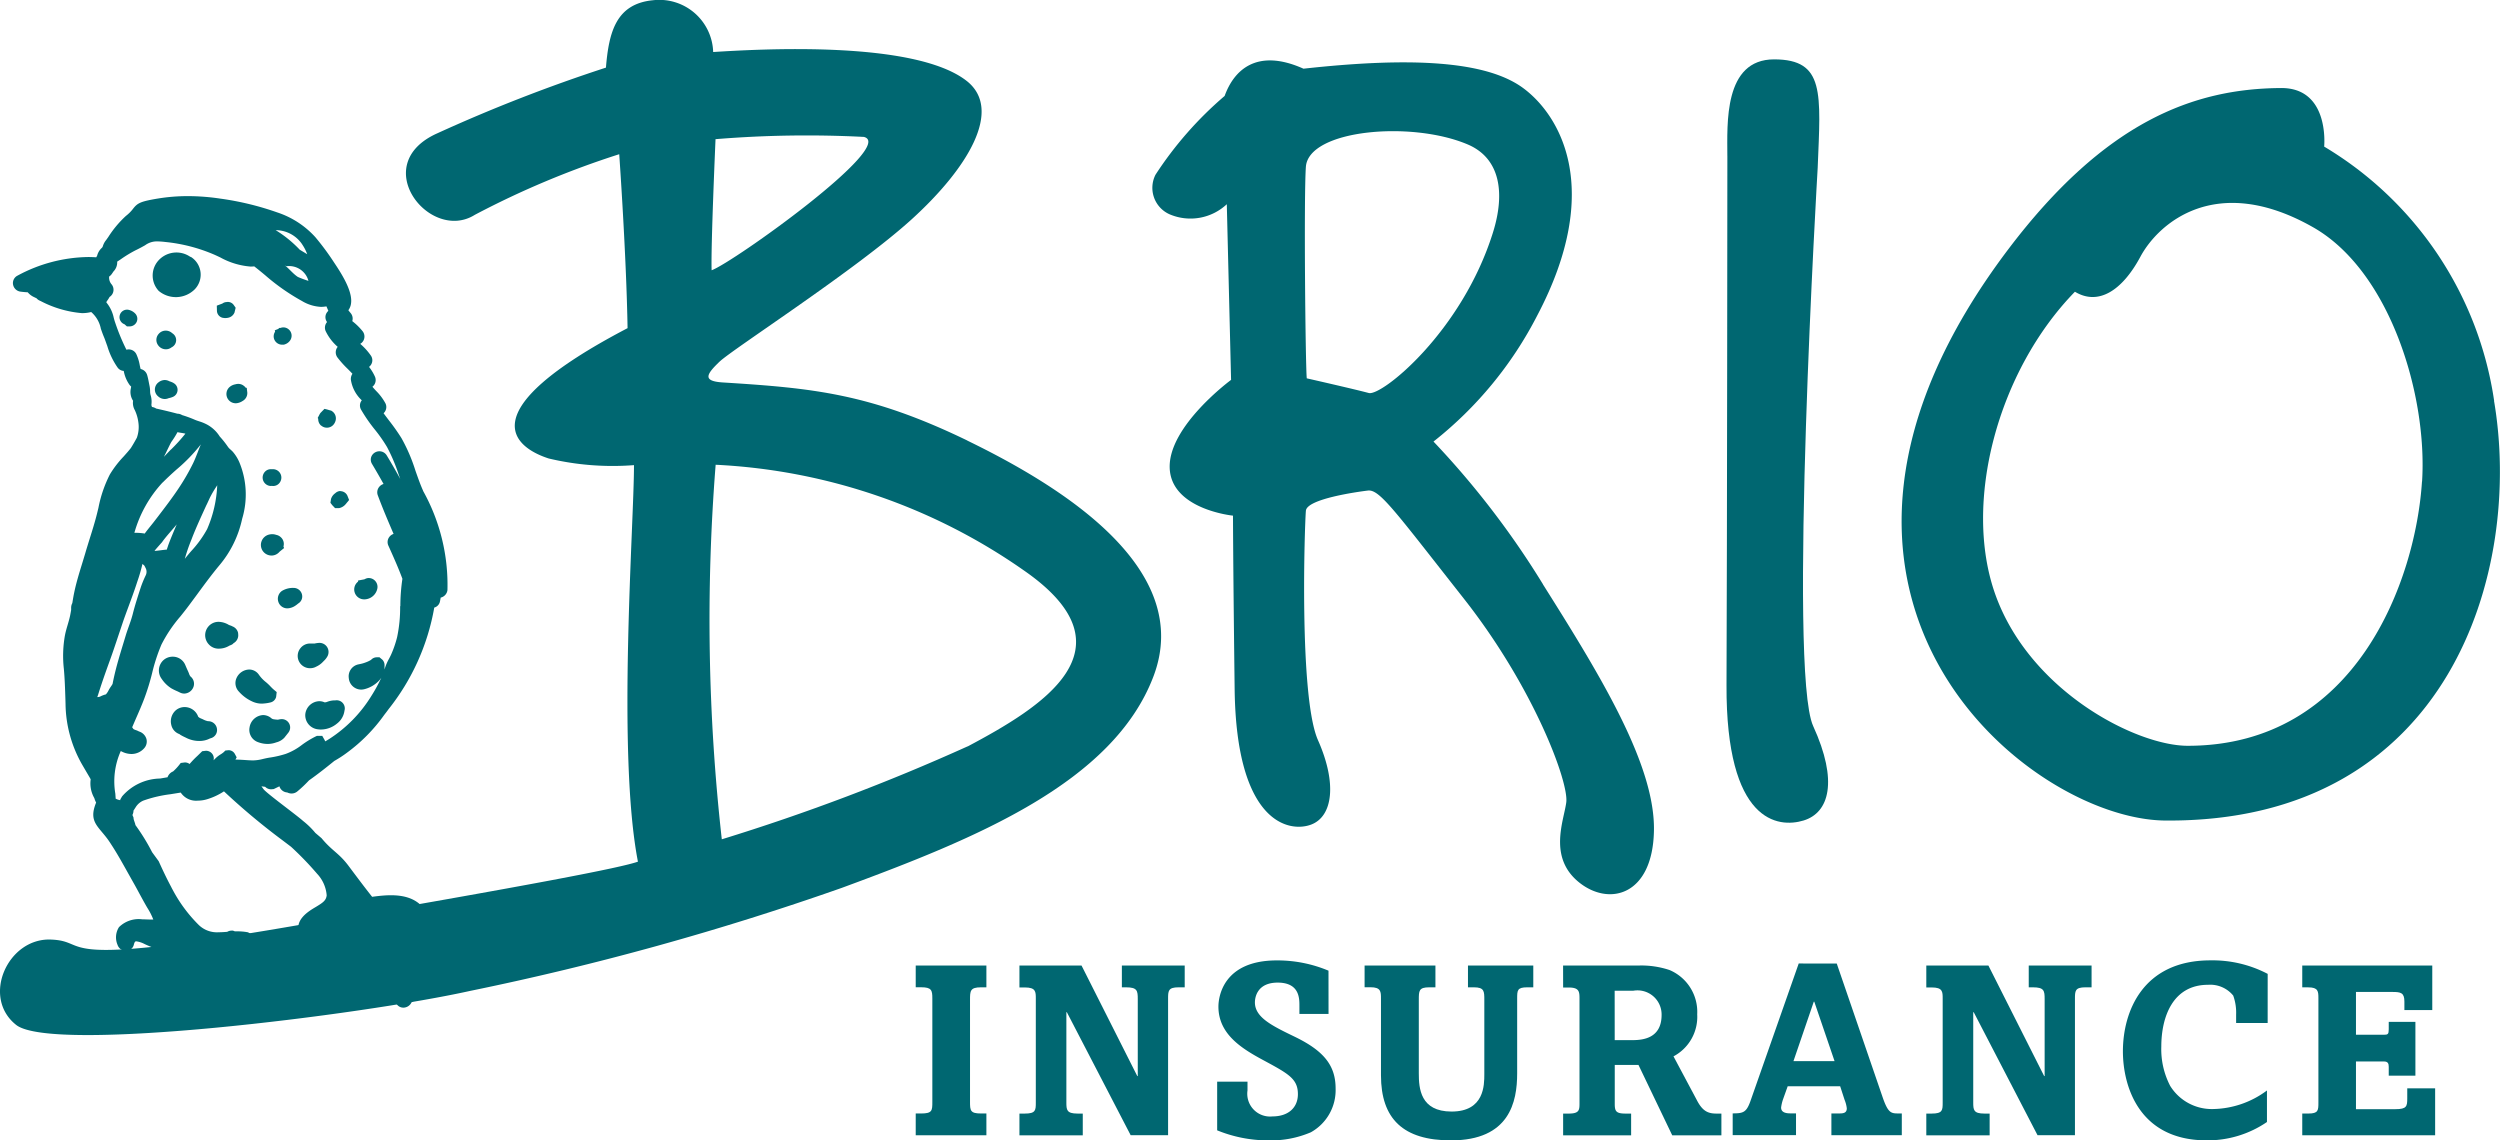
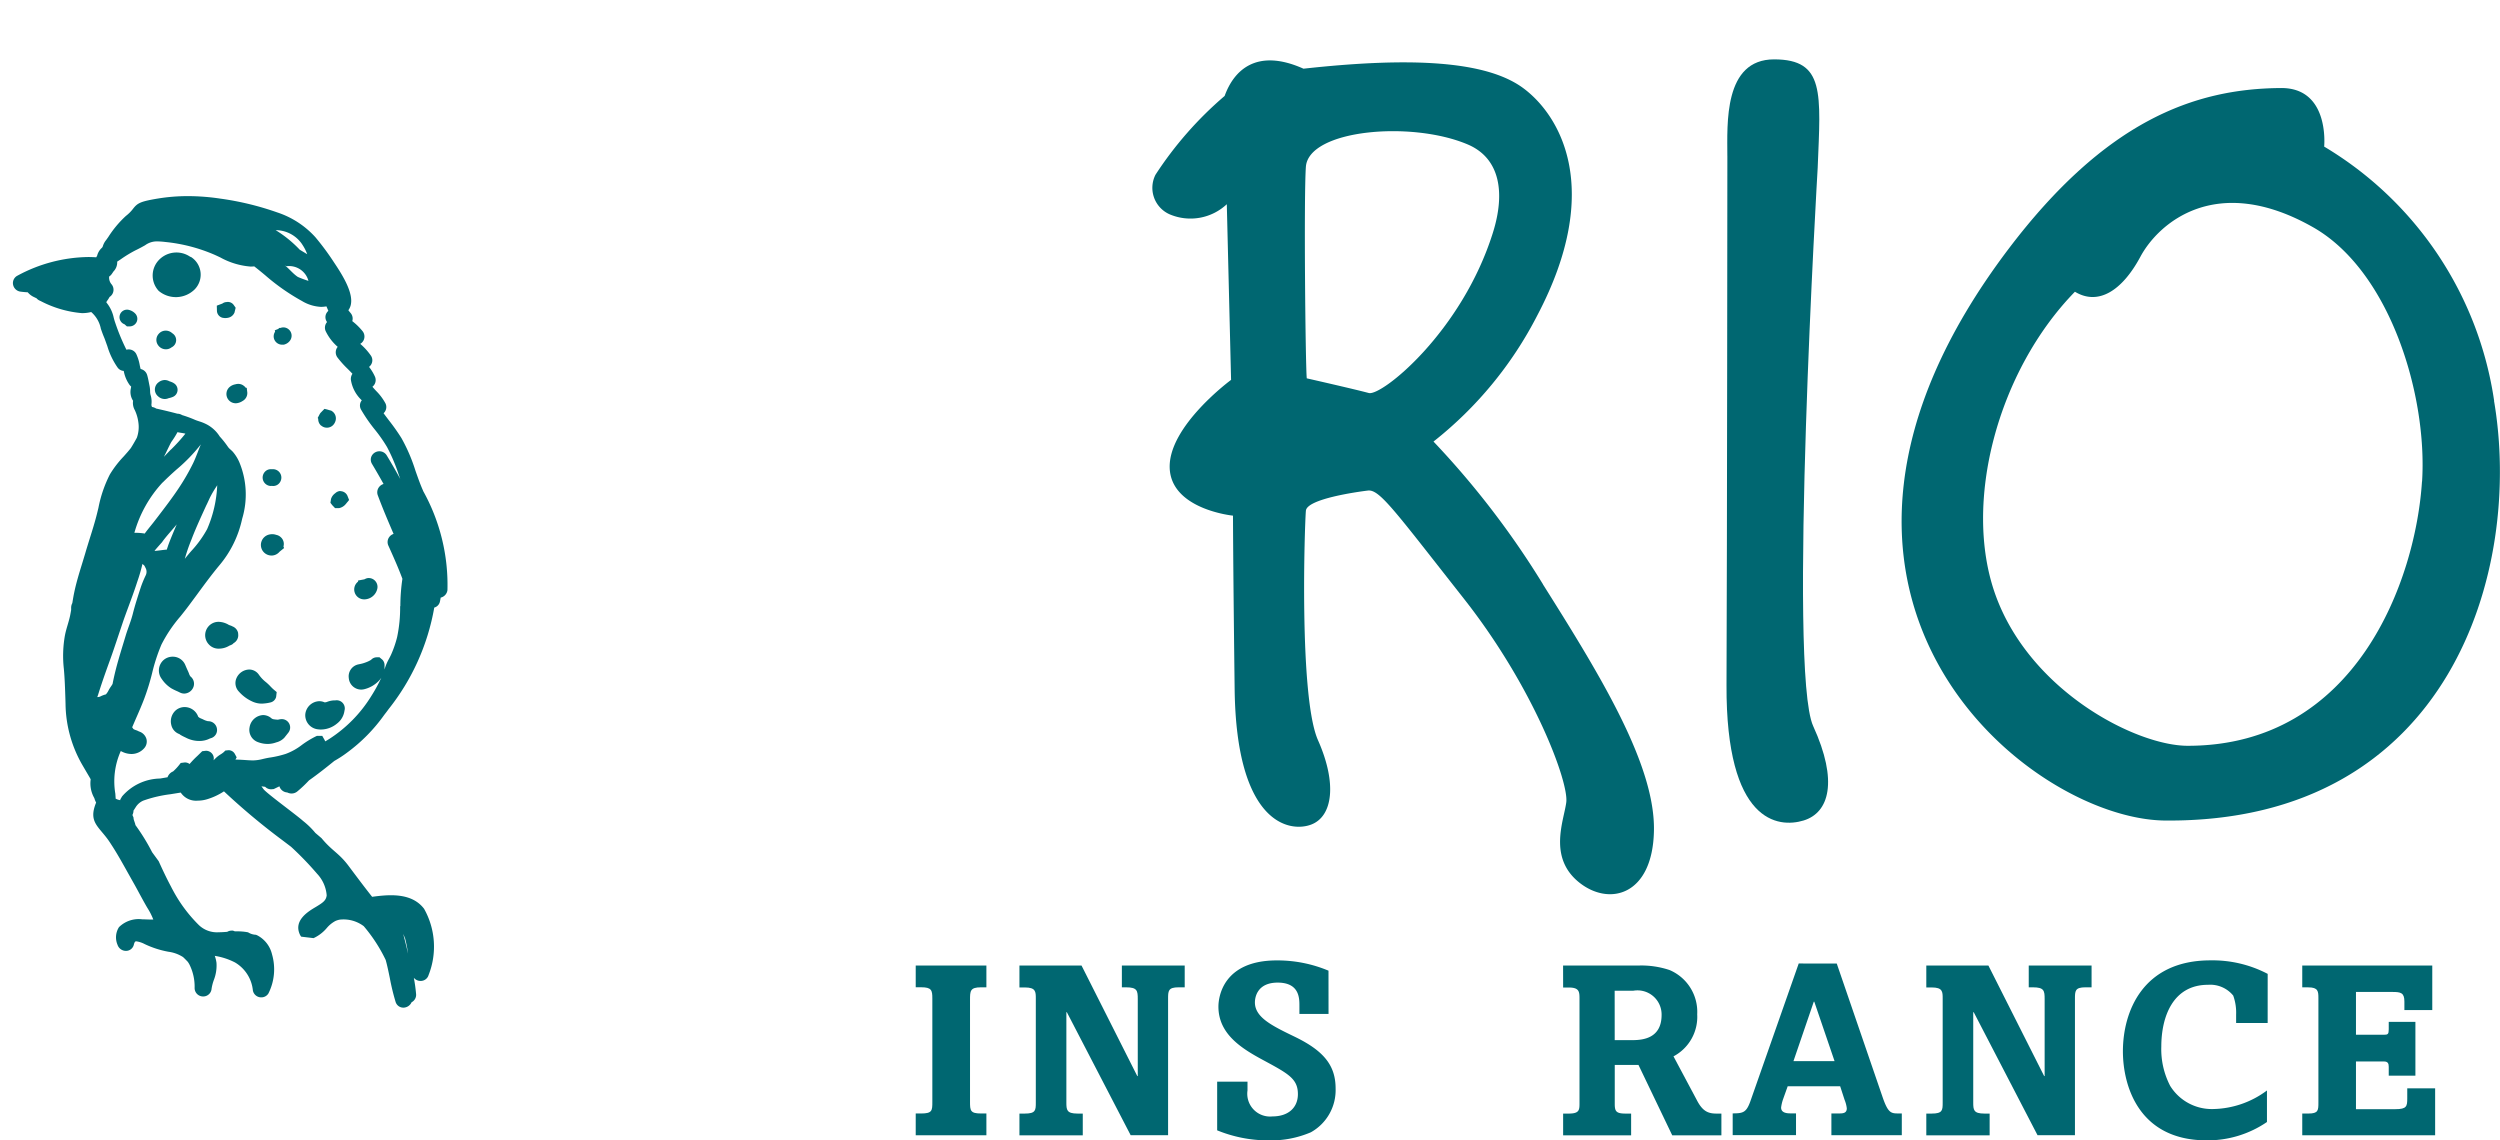
<svg xmlns="http://www.w3.org/2000/svg" width="111" height="50.631" viewBox="0 0 111 50.631">
  <g id="Group_11" data-name="Group 11" transform="translate(-120.68 -277.24)">
    <g id="Group_7" data-name="Group 7" transform="translate(121.254 285.947)">
      <path id="Path_82" data-name="Path 82" d="M156.784,312v.967h-.239c-.488,0-.488.162-.488.575v4.505c0,.391.011.522.488.522h.239v.966h-3.138v-.966h.238c.5,0,.5-.131.5-.522v-4.582c0-.369-.032-.5-.5-.5h-.238V312Z" transform="translate(-113.562 -277.837)" fill="#006771" />
      <path id="Path_83" data-name="Path 83" d="M160.137,312l2.475,4.907h.022v-3.42c0-.369-.022-.52-.522-.52h-.184V312h2.79v.967h-.271c-.467,0-.467.162-.467.52v6.047h-1.661l-2.833-5.461h-.022v4c0,.337.011.5.5.5h.228v.966h-2.812v-.966h.239c.488,0,.488-.152.488-.5v-4.6c0-.314,0-.5-.488-.5h-.239V312Z" transform="translate(-112.691 -277.837)" fill="#006771" />
      <path id="Path_84" data-name="Path 84" d="M169.442,314.191h-1.293v-.369c0-.326,0-1.021-.966-1.021-.89,0-1.01.63-1.01.879,0,.662.75,1.032,1.738,1.51,1.313.63,1.845,1.281,1.845,2.313a2.141,2.141,0,0,1-1.1,1.944,4.5,4.5,0,0,1-1.867.359,5.987,5.987,0,0,1-2.292-.446V317.2h1.347v.39a1.012,1.012,0,0,0,1.108,1.152c.694,0,1.13-.38,1.13-.989,0-.672-.413-.9-1.455-1.465-.977-.522-2.074-1.162-2.074-2.421,0-.445.218-2.052,2.595-2.052a5.859,5.859,0,0,1,2.292.456Z" transform="translate(-111.029 -277.88)" fill="#006771" />
-       <path id="Path_85" data-name="Path 85" d="M172.951,312v.967h-.271c-.467,0-.467.152-.467.564v3.257c0,.662.065,1.695,1.455,1.695,1.454,0,1.454-1.173,1.454-1.661v-3.291c0-.391,0-.564-.466-.564h-.26V312h2.9v.967h-.26c-.456,0-.456.129-.456.509v3.311c0,1.27-.337,2.976-2.941,2.976-2.118,0-3.106-.956-3.106-2.89v-3.4c0-.315,0-.509-.467-.509h-.26V312Z" transform="translate(-109.792 -277.837)" fill="#006771" />
      <path id="Path_86" data-name="Path 86" d="M176.951,312H180.3a3.949,3.949,0,0,1,1.379.2,2.016,2.016,0,0,1,1.227,1.965,1.983,1.983,0,0,1-1.053,1.867l1.031,1.933c.26.511.511.608.879.608h.217v.967h-2.182l-1.5-3.128h-1.053v1.727c0,.326.054.434.477.434h.25v.967h-3.019v-.967h.25c.477,0,.477-.163.477-.477v-4.6c0-.326,0-.52-.477-.52h-.25Zm2.292,3.312h.782c.466,0,1.3-.076,1.3-1.119a1.071,1.071,0,0,0-1.259-1.074h-.825Z" transform="translate(-108.124 -277.837)" fill="#006771" />
      <path id="Path_87" data-name="Path 87" d="M187.678,311.928l2.03,5.916c.239.7.37.739.684.739h.174v.967H187.44v-.967h.315c.184,0,.369,0,.369-.228a1.42,1.42,0,0,0-.1-.38l-.195-.6H185.5l-.217.608a1.912,1.912,0,0,0-.076.337c0,.206.185.26.413.26h.249v.967h-2.812v-.967c.488,0,.619-.043.814-.619l2.118-6.036Zm-1.922,4.331h1.824l-.9-2.638h-.022Z" transform="translate(-106.7 -277.853)" fill="#006771" />
      <path id="Path_88" data-name="Path 88" d="M192.784,312l2.475,4.907h.022v-3.42c0-.369-.022-.52-.522-.52h-.184V312h2.79v.967h-.271c-.467,0-.467.162-.467.52v6.047h-1.661l-2.833-5.461h-.022v4c0,.337.011.5.5.5h.228v.966h-2.812v-.966h.239c.488,0,.488-.152.488-.5v-4.6c0-.314,0-.5-.488-.5h-.239V312Z" transform="translate(-105.073 -277.837)" fill="#006771" />
      <path id="Path_89" data-name="Path 89" d="M203.532,314.593h-1.4v-.369a2.242,2.242,0,0,0-.129-.847,1.317,1.317,0,0,0-1.119-.479c-1.542,0-2.074,1.39-2.074,2.748a3.53,3.53,0,0,0,.392,1.737,2.173,2.173,0,0,0,1.878,1.032,4.112,4.112,0,0,0,2.421-.825v1.4a4.67,4.67,0,0,1-2.671.815c-3.061,0-3.725-2.477-3.725-3.953,0-1.748.87-4.039,3.887-4.039a5.275,5.275,0,0,1,2.541.6Z" transform="translate(-103.422 -277.88)" fill="#006771" />
      <path id="Path_90" data-name="Path 90" d="M209.333,312v1.976h-1.238v-.38c0-.391-.163-.423-.532-.423h-1.618v1.9h1.238c.174,0,.217-.022.217-.239V314.5h1.184v2.389H207.4v-.391c0-.142-.032-.239-.217-.239h-1.238v2.118H207.7c.5,0,.522-.131.522-.479v-.445h1.238v2.084h-5.9v-.966h.271c.446,0,.446-.141.446-.5v-4.625c0-.3-.012-.477-.446-.477h-.271V312Z" transform="translate(-101.914 -277.837)" fill="#006771" />
      <path id="Path_91" data-name="Path 91" d="M132.27,292.7a.385.385,0,0,0,.539-.03.466.466,0,0,0,.1-.184.383.383,0,0,0-.125-.4.514.514,0,0,0-.068-.047l-.3-.08-.158.162a.329.329,0,0,0-.062.089l-.08.152.023.041a.381.381,0,0,0,.127.3" transform="translate(-118.584 -282.513)" fill="#006771" />
      <path id="Path_92" data-name="Path 92" d="M130.552,289.543a.375.375,0,0,0,.355.252l.073,0,.041-.012a.455.455,0,0,0,.236-.169.368.368,0,0,0-.054-.495.362.362,0,0,0-.24-.092.366.366,0,0,0-.13.025h-.054l-.039.039-.019.01-.138.055.012.063-.01.017a.367.367,0,0,0-.032.311" transform="translate(-118.955 -283.198)" fill="#006771" />
      <path id="Path_93" data-name="Path 93" d="M127.024,289.263l-.016-.01a.419.419,0,0,0-.284-.11.41.41,0,0,0-.315.148.4.4,0,0,0-.023.5.422.422,0,0,0,.347.181.408.408,0,0,0,.252-.088l.02-.01a.356.356,0,0,0,.02-.609" transform="translate(-119.94 -283.17)" fill="#006771" />
      <path id="Path_94" data-name="Path 94" d="M127.082,291.051a1,1,0,0,0-.183-.075.43.43,0,0,0-.21-.055.458.458,0,0,0-.268.1.4.4,0,0,0-.165.3.39.39,0,0,0,.122.306l.042.037a.436.436,0,0,0,.276.1.424.424,0,0,0,.17-.037.98.98,0,0,0,.181-.054.341.341,0,0,0,.033-.62" transform="translate(-119.953 -282.755)" fill="#006771" />
      <path id="Path_95" data-name="Path 95" d="M125.369,288.389l-.035,0h-.022a.334.334,0,0,0-.107.649l.106.094h.125a.343.343,0,0,0,.313-.211.336.336,0,0,0-.079-.369.568.568,0,0,0-.3-.158" transform="translate(-120.25 -283.347)" fill="#006771" />
      <path id="Path_96" data-name="Path 96" d="M130.5,294.873l.106.005a.353.353,0,0,0,.26-.115.386.386,0,0,0,.1-.282.375.375,0,0,0-.364-.349l-.106,0a.353.353,0,0,0-.26.115.381.381,0,0,0-.1.282.376.376,0,0,0,.364.349" transform="translate(-119.048 -282.007)" fill="#006771" />
      <path id="Path_97" data-name="Path 97" d="M133.02,294.916a.356.356,0,0,0-.232.1.481.481,0,0,0-.187.256l-.026.169.084.108.121.127h.137l.047,0a.512.512,0,0,0,.291-.179l.149-.181-.069-.175a.343.343,0,0,0-.314-.217" transform="translate(-118.478 -281.823)" fill="#006771" />
      <path id="Path_98" data-name="Path 98" d="M131.1,303.162a.814.814,0,0,0-.169.026,1.3,1.3,0,0,1-.186-.018.2.2,0,0,1-.113-.048.564.564,0,0,0-.365-.139.641.641,0,0,0-.6.545.577.577,0,0,0,.386.661,1.2,1.2,0,0,0,.418.076,1.1,1.1,0,0,0,.382-.07.732.732,0,0,0,.358-.207l.173-.218a.371.371,0,0,0-.28-.607" transform="translate(-119.16 -279.941)" fill="#006771" />
-       <path id="Path_99" data-name="Path 99" d="M131.752,298.687a.383.383,0,0,0-.379-.282h0a.938.938,0,0,0-.507.133.426.426,0,0,0-.163.48.417.417,0,0,0,.4.295h.012a.667.667,0,0,0,.315-.1,1.115,1.115,0,0,0,.154-.114.361.361,0,0,0,.168-.409" transform="translate(-118.92 -281.009)" fill="#006771" />
      <path id="Path_100" data-name="Path 100" d="M129.532,300.143a.4.4,0,0,0-.257-.315.37.37,0,0,0-.086-.038.507.507,0,0,0-.065-.022.906.906,0,0,0-.465-.142.594.594,0,0,0-.433,1,.575.575,0,0,0,.408.191h.032a.894.894,0,0,0,.48-.136.769.769,0,0,0,.092-.038.247.247,0,0,0,.089-.07.4.4,0,0,0,.2-.428" transform="translate(-119.53 -280.724)" fill="#006771" />
-       <path id="Path_101" data-name="Path 101" d="M132.193,301.451a.944.944,0,0,0,.328-.229l.043-.044a.779.779,0,0,0,.162-.213.409.409,0,0,0-.023-.395.4.4,0,0,0-.351-.186,1.206,1.206,0,0,0-.2.028h-.062c-.039,0-.078,0-.148,0a.54.54,0,0,0-.424.208.546.546,0,0,0,.429.889.578.578,0,0,0,.244-.054" transform="translate(-118.753 -280.547)" fill="#006771" />
      <path id="Path_102" data-name="Path 102" d="M130.321,302.857a1.83,1.83,0,0,0,.384-.051.336.336,0,0,0,.258-.245l.025-.217-.133-.112c-.049-.042-.094-.088-.138-.133a2.02,2.02,0,0,0-.224-.21,1.533,1.533,0,0,1-.3-.322.522.522,0,0,0-.429-.224.635.635,0,0,0-.56.38.544.544,0,0,0,.106.6,1.769,1.769,0,0,0,.612.448A1.008,1.008,0,0,0,130.321,302.857Z" transform="translate(-119.277 -280.323)" fill="#006771" />
      <path id="Path_103" data-name="Path 103" d="M139.355,297.378c-.127-.282-.229-.577-.339-.889a7.577,7.577,0,0,0-.62-1.443,9.256,9.256,0,0,0-.553-.784c-.083-.109-.163-.215-.241-.321a.406.406,0,0,0,.065-.079.371.371,0,0,0,.016-.364,2.36,2.36,0,0,0-.414-.55c-.057-.062-.112-.122-.163-.183a.4.4,0,0,0,.084-.092.375.375,0,0,0,.026-.363,2.06,2.06,0,0,0-.259-.426.418.418,0,0,0,.1-.118.366.366,0,0,0-.012-.374,2.755,2.755,0,0,0-.48-.532.371.371,0,0,0,.15-.16.381.381,0,0,0-.044-.4,2.761,2.761,0,0,0-.459-.449.376.376,0,0,0-.074-.359c-.037-.043-.069-.084-.1-.125a.637.637,0,0,0,.1-.206c.142-.514-.3-1.269-.73-1.907a11.568,11.568,0,0,0-.834-1.129,3.944,3.944,0,0,0-1.691-1.1,12.875,12.875,0,0,0-2.534-.614,9.756,9.756,0,0,0-1.436-.11,8.113,8.113,0,0,0-1.325.106c-.783.13-.909.2-1.109.455a1.717,1.717,0,0,1-.315.316,4.666,4.666,0,0,0-.786.94l-.095.134a.757.757,0,0,0-.148.281h0a.321.321,0,0,1-.033.057.7.7,0,0,0-.22.363.373.373,0,0,0-.036.064c-.121-.007-.242-.012-.363-.012a6.774,6.774,0,0,0-3.138.828.369.369,0,0,0-.194.395.385.385,0,0,0,.326.313q.163.022.326.03a.768.768,0,0,0,.27.208l.121.058a.39.39,0,0,0,.131.1l.059.027a4.825,4.825,0,0,0,1.822.532,1.645,1.645,0,0,0,.414-.049,1.321,1.321,0,0,1,.429.741c.042.122.084.242.132.354.057.134.1.273.153.411a3.3,3.3,0,0,0,.465.968.368.368,0,0,0,.266.141,1.533,1.533,0,0,0,.261.624.424.424,0,0,0,.067.067c0,.023-.006.048-.009.073a.716.716,0,0,0,.07.52l.026.042a.637.637,0,0,0,.074.409,1.836,1.836,0,0,1,.16.545,1.417,1.417,0,0,1-.067.687c-.088.162-.18.321-.265.456-.1.129-.212.254-.324.379a4.6,4.6,0,0,0-.609.794,5.6,5.6,0,0,0-.506,1.475l-.059.244c-.095.384-.212.758-.331,1.135-.064.208-.13.416-.191.627-.046.155-.094.311-.141.466-.134.435-.273.886-.365,1.343-.028.138-.051.279-.074.423a.433.433,0,0,0-.052.206q0,.05,0,.1c-.015.084-.03.168-.047.253-.028.133-.067.265-.106.4-.046.155-.091.311-.122.469a5.163,5.163,0,0,0-.049,1.489c.041.449.054.887.069,1.35l.006.213a5.547,5.547,0,0,0,.714,2.65c.075.131.374.64.374.64.02.033.035.068.026.073a1.3,1.3,0,0,0,.164.814,1.086,1.086,0,0,0,.08.2c-.371.9.15,1.062.614,1.772l.117.181c.234.366.45.754.659,1.129l.261.465c.091.159.179.321.265.483.11.2.221.408.338.609l.032.053a2.838,2.838,0,0,1,.252.5l-.132,0c-.116,0-.238-.009-.356-.009a1.247,1.247,0,0,0-1.035.347.845.845,0,0,0-.065.784.393.393,0,0,0,.374.27.357.357,0,0,0,.351-.277c.037-.147.076-.147.11-.147a1.133,1.133,0,0,1,.366.12,4.186,4.186,0,0,0,1.061.343,1.578,1.578,0,0,1,.647.236c.08.074.155.152.21.21a.973.973,0,0,1,.075.122,2.2,2.2,0,0,1,.229,1.037.375.375,0,0,0,.379.38.371.371,0,0,0,.374-.342,1.979,1.979,0,0,1,.1-.387,1.779,1.779,0,0,0,.118-.766,1.483,1.483,0,0,0-.076-.308,2.966,2.966,0,0,1,.9.294,1.625,1.625,0,0,1,.792,1.243.375.375,0,0,0,.374.306.365.365,0,0,0,.319-.18,2.386,2.386,0,0,0,.157-1.729,1.284,1.284,0,0,0-.631-.832c-.027-.015-.056-.026-.084-.038a.7.7,0,0,1-.349-.109,2.471,2.471,0,0,0-.475-.043H131l-.083-.032h-.065a.382.382,0,0,0-.192.053h0c-.131.011-.257.019-.376.019a1.161,1.161,0,0,1-.889-.324,6.436,6.436,0,0,1-1.124-1.5c-.035-.065-.072-.131-.1-.19-.212-.395-.4-.8-.554-1.14l-.292-.4a9.071,9.071,0,0,0-.742-1.206c0-.051-.079-.234-.081-.287,0-.1-.053-.1-.044-.179a.374.374,0,0,0,.039-.174c.033-.047.064-.1.095-.146a.743.743,0,0,1,.345-.3,5.655,5.655,0,0,1,1.2-.282l.459-.074a.816.816,0,0,0,.75.359,1.436,1.436,0,0,0,.438-.068,2.859,2.859,0,0,0,.731-.345,29.733,29.733,0,0,0,2.607,2.179l.372.282a13.951,13.951,0,0,1,1.158,1.2,1.573,1.573,0,0,1,.424.957c-.026.215-.148.31-.419.476l-.076.046c-.322.192-.992.592-.691,1.227a.437.437,0,0,0,.055.085l.549.065a1.717,1.717,0,0,0,.583-.445,1.294,1.294,0,0,1,.392-.319.912.912,0,0,1,.181-.056,1.487,1.487,0,0,1,1.072.29,6.95,6.95,0,0,1,.974,1.5c.073.263.128.535.184.807a9.929,9.929,0,0,0,.257,1.058.359.359,0,0,0,.417.244.4.4,0,0,0,.275-.2l.016-.032a.37.37,0,0,0,.2-.37,7.172,7.172,0,0,0-.1-.717.387.387,0,0,0,.374.134.361.361,0,0,0,.281-.254,3.43,3.43,0,0,0-.2-2.943c-.56-.736-1.586-.629-2.306-.532l-.01-.012c-.35-.442-.686-.893-1.024-1.344-.446-.6-.728-.661-1.214-1.248l-.275-.234a3.517,3.517,0,0,0-.544-.53c-.3-.27-1.614-1.222-1.758-1.413l-.09-.126c.043.007.086.015.131.019l.03,0a.374.374,0,0,0,.273.115l.111-.01.254-.123a.346.346,0,0,0,.073.136.389.389,0,0,0,.275.137.412.412,0,0,0,.19.047.4.4,0,0,0,.257-.093,5.506,5.506,0,0,0,.518-.49c.389-.274.755-.564,1.126-.865a5,5,0,0,0,.569-.371,7.353,7.353,0,0,0,1.644-1.67c.065-.083.13-.167.191-.253a10.005,10.005,0,0,0,2.031-4.513.353.353,0,0,0,.254-.276c.011-.055.022-.111.032-.167a.391.391,0,0,0,.3-.335,8.575,8.575,0,0,0-1.08-4.4m-.8,19.868a5.852,5.852,0,0,1,.131.678c-.033-.146-.068-.3-.11-.463-.033-.133-.068-.274-.109-.416.032.069.062.136.088.2m-4.567-30.809a1.915,1.915,0,0,1,.22.43l-.332-.2a5.246,5.246,0,0,0-1.068-.868,1.422,1.422,0,0,1,1.18.635m.275,1.617a4.869,4.869,0,0,1-.469-.174c-.218-.142-.377-.36-.585-.517.031.014.059.041.093.039a.889.889,0,0,1,.961.651m-6.471,8.952c.2-.2.4-.386.61-.572a7.474,7.474,0,0,0,1.085-1.12c-.049.115-.095.231-.139.347-.065.165-.129.332-.207.492a9.675,9.675,0,0,1-.634,1.1c-.294.443-.624.873-.943,1.29l-.2.259-.106.132c-.08.1-.174.215-.264.34a2.345,2.345,0,0,0-.4-.033h-.06a5.46,5.46,0,0,1,1.256-2.238m.37-1.459c.036-.052-.347.366-.312.315s.289-.6.333-.66a3.823,3.823,0,0,0,.268-.428c.042.016.311.051.35.068a7.579,7.579,0,0,1-.639.705M129.747,298l.139-.3a4.45,4.45,0,0,1,.284-.49c.015-.023.031-.048.046-.073a5.455,5.455,0,0,1-.449,1.95,4.85,4.85,0,0,1-.7.968c-.1.114-.195.229-.29.349a7.428,7.428,0,0,1,.289-.84l.028-.074c.194-.5.427-1,.651-1.491m-1.321.863c-.095.221-.334.782-.4.99l-.049.146h-.014c-.088,0-.456.06-.529.054.022-.038.335-.387.335-.387.139-.21.5-.6.66-.8m-2.861,7.1a1.161,1.161,0,0,1-.069.109,1.488,1.488,0,0,0-.106.173.786.786,0,0,1-.118.176,1.152,1.152,0,0,0-.223.081.3.3,0,0,1-.139.039h-.021c.015-.039.027-.074.036-.1.049-.159.1-.317.153-.475.118-.353.243-.7.37-1.053.136-.374.261-.751.387-1.129l.184-.548c.085-.253.179-.5.271-.752.115-.311.229-.62.333-.936l.047-.143a7.126,7.126,0,0,0,.224-.775.644.644,0,0,0,.072.058.454.454,0,0,1,.051.088l.011.022a.361.361,0,0,1,.007.348,4.758,4.758,0,0,0-.213.518c-.128.393-.257.789-.355,1.179-.08.317-.2.6-.3.915-.227.76-.449,1.422-.6,2.205m12.769-3.464a6.282,6.282,0,0,1-.134,1.381,4.723,4.723,0,0,1-.266.773c-.027.059-.059.121-.091.183a2.232,2.232,0,0,0-.186.425c0,.017-.01.036-.016.053,0-.038,0-.073,0-.1v-.059a.353.353,0,0,0-.091-.269l-.132-.111H137.3a.341.341,0,0,0-.253.113,1.29,1.29,0,0,1-.245.116,1.49,1.49,0,0,1-.258.073l-.058.012a.543.543,0,0,0-.429.607.555.555,0,0,0,.548.513.6.6,0,0,0,.131-.015,1.337,1.337,0,0,0,.65-.369.9.9,0,0,0,.117-.147,6.894,6.894,0,0,1-.444.814,6.017,6.017,0,0,1-1.87,1.909l-.175.107-.043-.084-.092-.16h-.238l-.057.027a4.164,4.164,0,0,0-.609.374,2.666,2.666,0,0,1-.721.4,4.445,4.445,0,0,1-.666.157c-.115.015-.228.041-.342.067a1.9,1.9,0,0,1-.427.064h0c-.133,0-.264-.01-.395-.019s-.264-.015-.4-.017l.055-.1-.079-.148a.315.315,0,0,0-.28-.169l-.142.014-.08.078a.987.987,0,0,1-.123.088,1.284,1.284,0,0,0-.254.2l-.069.068a.33.33,0,0,0-.032-.248.351.351,0,0,0-.307-.175l-.164.02-.213.208a4.051,4.051,0,0,0-.347.36.341.341,0,0,0-.21-.07l-.183.023-.084.107a2.29,2.29,0,0,1-.255.269l-.014.006a.435.435,0,0,0-.233.253l-.334.057a2.279,2.279,0,0,0-1.685.794l-.039.067c-.021.035-.055.092-.039.1a.571.571,0,0,1-.208-.07c0-.07-.009-.141-.012-.212a3.291,3.291,0,0,1,.241-1.9c.022.012.042.022.06.031a.964.964,0,0,0,.409.1.748.748,0,0,0,.57-.256.445.445,0,0,0,.1-.411.494.494,0,0,0-.334-.334.757.757,0,0,0-.148-.063.374.374,0,0,1-.1-.048.655.655,0,0,0-.052-.074l.143-.332c.139-.317.279-.634.4-.956a10.292,10.292,0,0,0,.343-1.115,8,8,0,0,1,.412-1.265,6.174,6.174,0,0,1,.846-1.257c.125-.157.249-.312.369-.474l.338-.456c.324-.442.659-.9,1.015-1.328a4.739,4.739,0,0,0,1.018-2.074,3.732,3.732,0,0,0-.121-2.5,1.8,1.8,0,0,0-.3-.482c-.037-.038-.072-.069-.106-.1a.606.606,0,0,1-.1-.106,4.052,4.052,0,0,0-.369-.466,1.523,1.523,0,0,0-.555-.525,1.941,1.941,0,0,0-.359-.148c-.064-.022-.13-.042-.19-.069a5.214,5.214,0,0,0-.567-.208.4.4,0,0,0-.211-.062h0c-.312-.085-.627-.158-.942-.229a.434.434,0,0,0-.184-.069l0-.006a.2.2,0,0,1-.022-.128.96.96,0,0,0-.033-.374.6.6,0,0,1-.028-.178,1.335,1.335,0,0,0-.033-.286l-.02-.1c-.022-.116-.044-.232-.078-.345a.382.382,0,0,0-.29-.269c-.015-.054-.027-.111-.039-.169a2,2,0,0,0-.154-.495.376.376,0,0,0-.338-.206.383.383,0,0,0-.1.014,9.132,9.132,0,0,1-.493-1.188c-.026-.07-.047-.146-.068-.222a1.575,1.575,0,0,0-.331-.692.285.285,0,0,0,.015-.042,1.635,1.635,0,0,0,.13-.2.379.379,0,0,0,.091-.556.46.46,0,0,1-.111-.349.461.461,0,0,0,.13-.133l.06-.09a.577.577,0,0,0,.167-.439l.162-.107a5.45,5.45,0,0,1,.659-.4c.179-.086.311-.16.419-.221a.877.877,0,0,1,.528-.171,3.372,3.372,0,0,1,.37.026,7.326,7.326,0,0,1,2.188.569q.12.054.248.115a3.3,3.3,0,0,0,1.354.408,1.32,1.32,0,0,0,.157-.009c.163.126.323.257.482.39a9.415,9.415,0,0,0,1.638,1.148,1.8,1.8,0,0,0,.846.26,1.461,1.461,0,0,0,.239-.022c.031.067.059.136.085.2a.4.4,0,0,0-.1.136.366.366,0,0,0,.043.36.3.3,0,0,0-.033.044.378.378,0,0,0-.026.364,2.159,2.159,0,0,0,.532.693.448.448,0,0,0-.046.069.387.387,0,0,0,.033.4,4.418,4.418,0,0,0,.454.507c.074.074.147.147.213.22a.41.41,0,0,0-.069.264,1.563,1.563,0,0,0,.485.914.41.41,0,0,0-.033.047.366.366,0,0,0,0,.366,6.9,6.9,0,0,0,.609.883,6.573,6.573,0,0,1,.544.778,7.786,7.786,0,0,1,.527,1.249c.02.056.041.111.06.167-.185-.339-.384-.686-.6-1.043a.376.376,0,0,0-.324-.184.387.387,0,0,0-.337.192.363.363,0,0,0,.007.369q.272.455.513.89a.4.4,0,0,0-.211.153.379.379,0,0,0-.044.353c.215.58.46,1.154.7,1.711a.394.394,0,0,0-.206.159.377.377,0,0,0-.026.36c.224.5.442.982.624,1.475a8.258,8.258,0,0,0-.091,1.223" transform="translate(-121.145 -284.3)" fill="#006771" />
      <path id="Path_104" data-name="Path 104" d="M133.063,302.448l-.067.007h-.044a.955.955,0,0,0-.31.065.356.356,0,0,1-.1.023h-.014a.558.558,0,0,0-.237-.052.645.645,0,0,0-.62.58.629.629,0,0,0,.554.668.916.916,0,0,0,.142.01,1.129,1.129,0,0,0,.712-.265.857.857,0,0,0,.332-.573.361.361,0,0,0-.347-.461" transform="translate(-118.69 -280.065)" fill="#006771" />
      <path id="Path_105" data-name="Path 105" d="M134.084,298.049a.36.36,0,0,0-.181.049l-.03.011-.27.051,0,.049a.451.451,0,0,0-.121.143.44.44,0,0,0,.386.645h.022a.6.6,0,0,0,.57-.49.388.388,0,0,0-.088-.318.384.384,0,0,0-.292-.139" transform="translate(-118.278 -281.092)" fill="#006771" />
      <path id="Path_106" data-name="Path 106" d="M130.544,297.42h0a.469.469,0,0,0,.351-.163l.01-.011.026-.02,0,0,0,0,0,0,0-.006.006,0,.164-.133-.026-.072a.4.4,0,0,0-.123-.414.405.405,0,0,0-.2-.1.516.516,0,0,0-.174-.03.581.581,0,0,0-.165.023.474.474,0,0,0-.275.694.476.476,0,0,0,.409.231m.213-.409,0,0c.02-.016.014-.01,0,0l0,0Z" transform="translate(-119.063 -281.46)" fill="#006771" />
      <path id="Path_107" data-name="Path 107" d="M129.755,291.428l-.022-.19-.055-.014-.028-.042-.014-.006a.386.386,0,0,0-.282-.116.484.484,0,0,0-.136.021.523.523,0,0,0-.27.139.412.412,0,0,0,.287.7h.022a.59.59,0,0,0,.289-.1.4.4,0,0,0,.21-.395" transform="translate(-119.351 -282.722)" fill="#006771" />
      <path id="Path_108" data-name="Path 108" d="M129.276,288.558l.046-.189-.083-.12a.318.318,0,0,0-.261-.139h-.027l-.03.006a.316.316,0,0,0-.187.065l-.249.094.006.226a.328.328,0,0,0,.268.316l.078.009h.025a.609.609,0,0,0,.141-.017.383.383,0,0,0,.275-.249" transform="translate(-119.433 -283.411)" fill="#006771" />
      <path id="Path_109" data-name="Path 109" d="M128.476,303.322h0a.823.823,0,0,1-.224-.084l-.1-.043a.321.321,0,0,1-.11-.074.638.638,0,0,0-.6-.426.607.607,0,0,0-.4.148.655.655,0,0,0-.194.644.558.558,0,0,0,.359.407l.043.032a1.744,1.744,0,0,0,.178.095l.063.03a1.3,1.3,0,0,0,.369.128,1.273,1.273,0,0,0,.234.021,1.033,1.033,0,0,0,.218-.022.927.927,0,0,0,.21-.069.645.645,0,0,1,.085-.033.375.375,0,0,0,.269-.418.39.39,0,0,0-.406-.335" transform="translate(-119.817 -280.008)" fill="#006771" />
      <path id="Path_110" data-name="Path 110" d="M127.322,302.466a.424.424,0,0,0,.2.053.448.448,0,0,0,.413-.3.409.409,0,0,0-.132-.458.4.4,0,0,1-.068-.133c-.016-.041-.032-.08-.051-.12-.033-.07-.064-.142-.094-.212l-.025-.059a.6.6,0,0,0-.556-.356.609.609,0,0,0-.4.147.621.621,0,0,0-.085.84,1.43,1.43,0,0,0,.424.416,2.377,2.377,0,0,0,.231.116c.048.021.095.042.141.067" transform="translate(-119.918 -280.431)" fill="#006771" />
    </g>
    <g id="Group_8" data-name="Group 8" transform="translate(120.68 277.24)">
      <path id="Path_111" data-name="Path 111" d="M127.89,286.539a.057.057,0,0,0-.042-.014,1.077,1.077,0,0,0-1.445.194,1,1,0,0,0,.041,1.317,1.187,1.187,0,0,0,1.593-.064.932.932,0,0,0-.147-1.433" transform="translate(-119.397 -275.12)" fill="#006771" />
-       <path id="Path_112" data-name="Path 112" d="M163.63,296.8c-4.334-2.1-6.877-2.329-10.855-2.579-.916-.058-.736-.358-.153-.918s6.063-4.079,8.54-6.329,4.08-4.869,2.425-6.151c-2.333-1.806-9.227-1.4-11.242-1.273a2.393,2.393,0,0,0-2.669-2.3c-1.628.157-1.963,1.392-2.092,2.992a71.169,71.169,0,0,0-7.486,2.916c-3.108,1.386-.329,4.873,1.665,3.62a39.458,39.458,0,0,1,6.411-2.691s.318,4.515.37,7.723c-7.155,3.743-4.979,5.311-3.5,5.787a12.283,12.283,0,0,0,3.785.295c0,2.643-.759,12.79.175,17.606-.762.268-4.447.99-15.427,2.877s-8.746.646-10.652.581-3.078,2.563-1.528,3.79c1.606,1.272,15.349-.442,20.149-1.508a125.7,125.7,0,0,0,16.516-4.579c5.932-2.185,12.042-4.662,13.834-9.394s-3.933-8.358-8.266-10.462m-11.18-13.384a49.506,49.506,0,0,1,6.588-.1c1.476.375-5.813,5.58-6.762,5.921-.038-1.041.174-5.825.174-5.825m11.193,26.963a92.786,92.786,0,0,1-10.915,4.127,87.229,87.229,0,0,1-.273-16.63,26.034,26.034,0,0,1,13.708,4.708c5,3.479.741,6.068-2.521,7.8" transform="translate(-120.68 -277.24)" fill="#006771" />
    </g>
    <g id="Group_9" data-name="Group 9" transform="translate(171.826 279.914)">
      <path id="Path_113" data-name="Path 113" d="M179.512,302.676a38.175,38.175,0,0,0-4.861-6.337,17.009,17.009,0,0,0,4.608-5.6c2.966-5.631,1-8.9-.634-10.1s-4.949-1.385-9.747-.855c-2.1-.941-3.1.094-3.5,1.21a16.256,16.256,0,0,0-3.071,3.5,1.285,1.285,0,0,0,.63,1.756,2.359,2.359,0,0,0,2.537-.449l.19,7.8s-2.78,2.045-2.726,3.9,2.811,2.128,2.811,2.128,0,1.685.073,7.7,2.459,6.38,3.406,6.013,1.149-1.818.295-3.743-.588-9.673-.537-10.191,2.229-.829,2.748-.893,1.162.856,4.266,4.8,4.666,8.151,4.546,9.046c-.109.818-.8,2.419.54,3.527s3.3.631,3.353-2.274-2.335-6.823-4.926-10.93m-7.735-8.5c-.561-.154-2.754-.652-2.754-.652-.059-.6-.133-8.1-.039-9.391.121-1.651,4.684-2.06,7.189-.992,1.438.613,1.67,2.146,1.116,3.912-1.385,4.422-4.951,7.277-5.512,7.122" transform="translate(-162.15 -279.408)" fill="#006771" />
    </g>
    <g id="Group_10" data-name="Group 10" transform="translate(197.336 279.876)">
      <path id="Path_114" data-name="Path 114" d="M182.872,283.663c0-1.407-.176-4.29,2.081-4.286s2.062,1.49,1.93,4.819c0,0-1.323,22.327-.2,24.783s.707,3.844-.423,4.191-3.452.109-3.425-6.017.038-23.489.038-23.489" transform="translate(-182.834 -279.377)" fill="#006771" />
      <path id="Path_115" data-name="Path 115" d="M215.446,294.3a15.818,15.818,0,0,0-7.547-11.29s.26-2.62-1.923-2.6c-3.857.027-7.793,1.465-12.1,7.156-11.529,15.248.84,25.318,6.966,25.367,12.668.1,15.879-11.131,14.6-18.63m-3.2,3.578c-.277,4.336-2.893,11.733-10.4,11.733-2.282,0-7-2.412-8.541-6.711-1.458-4.074.1-9.93,3.532-13.449,1.041.631,2.1-.052,2.906-1.553s3.373-3.749,7.666-1.311c3.434,1.95,5.084,7.491,4.841,11.291" transform="translate(-181.362 -279.137)" fill="#006771" />
    </g>
  </g>
</svg>